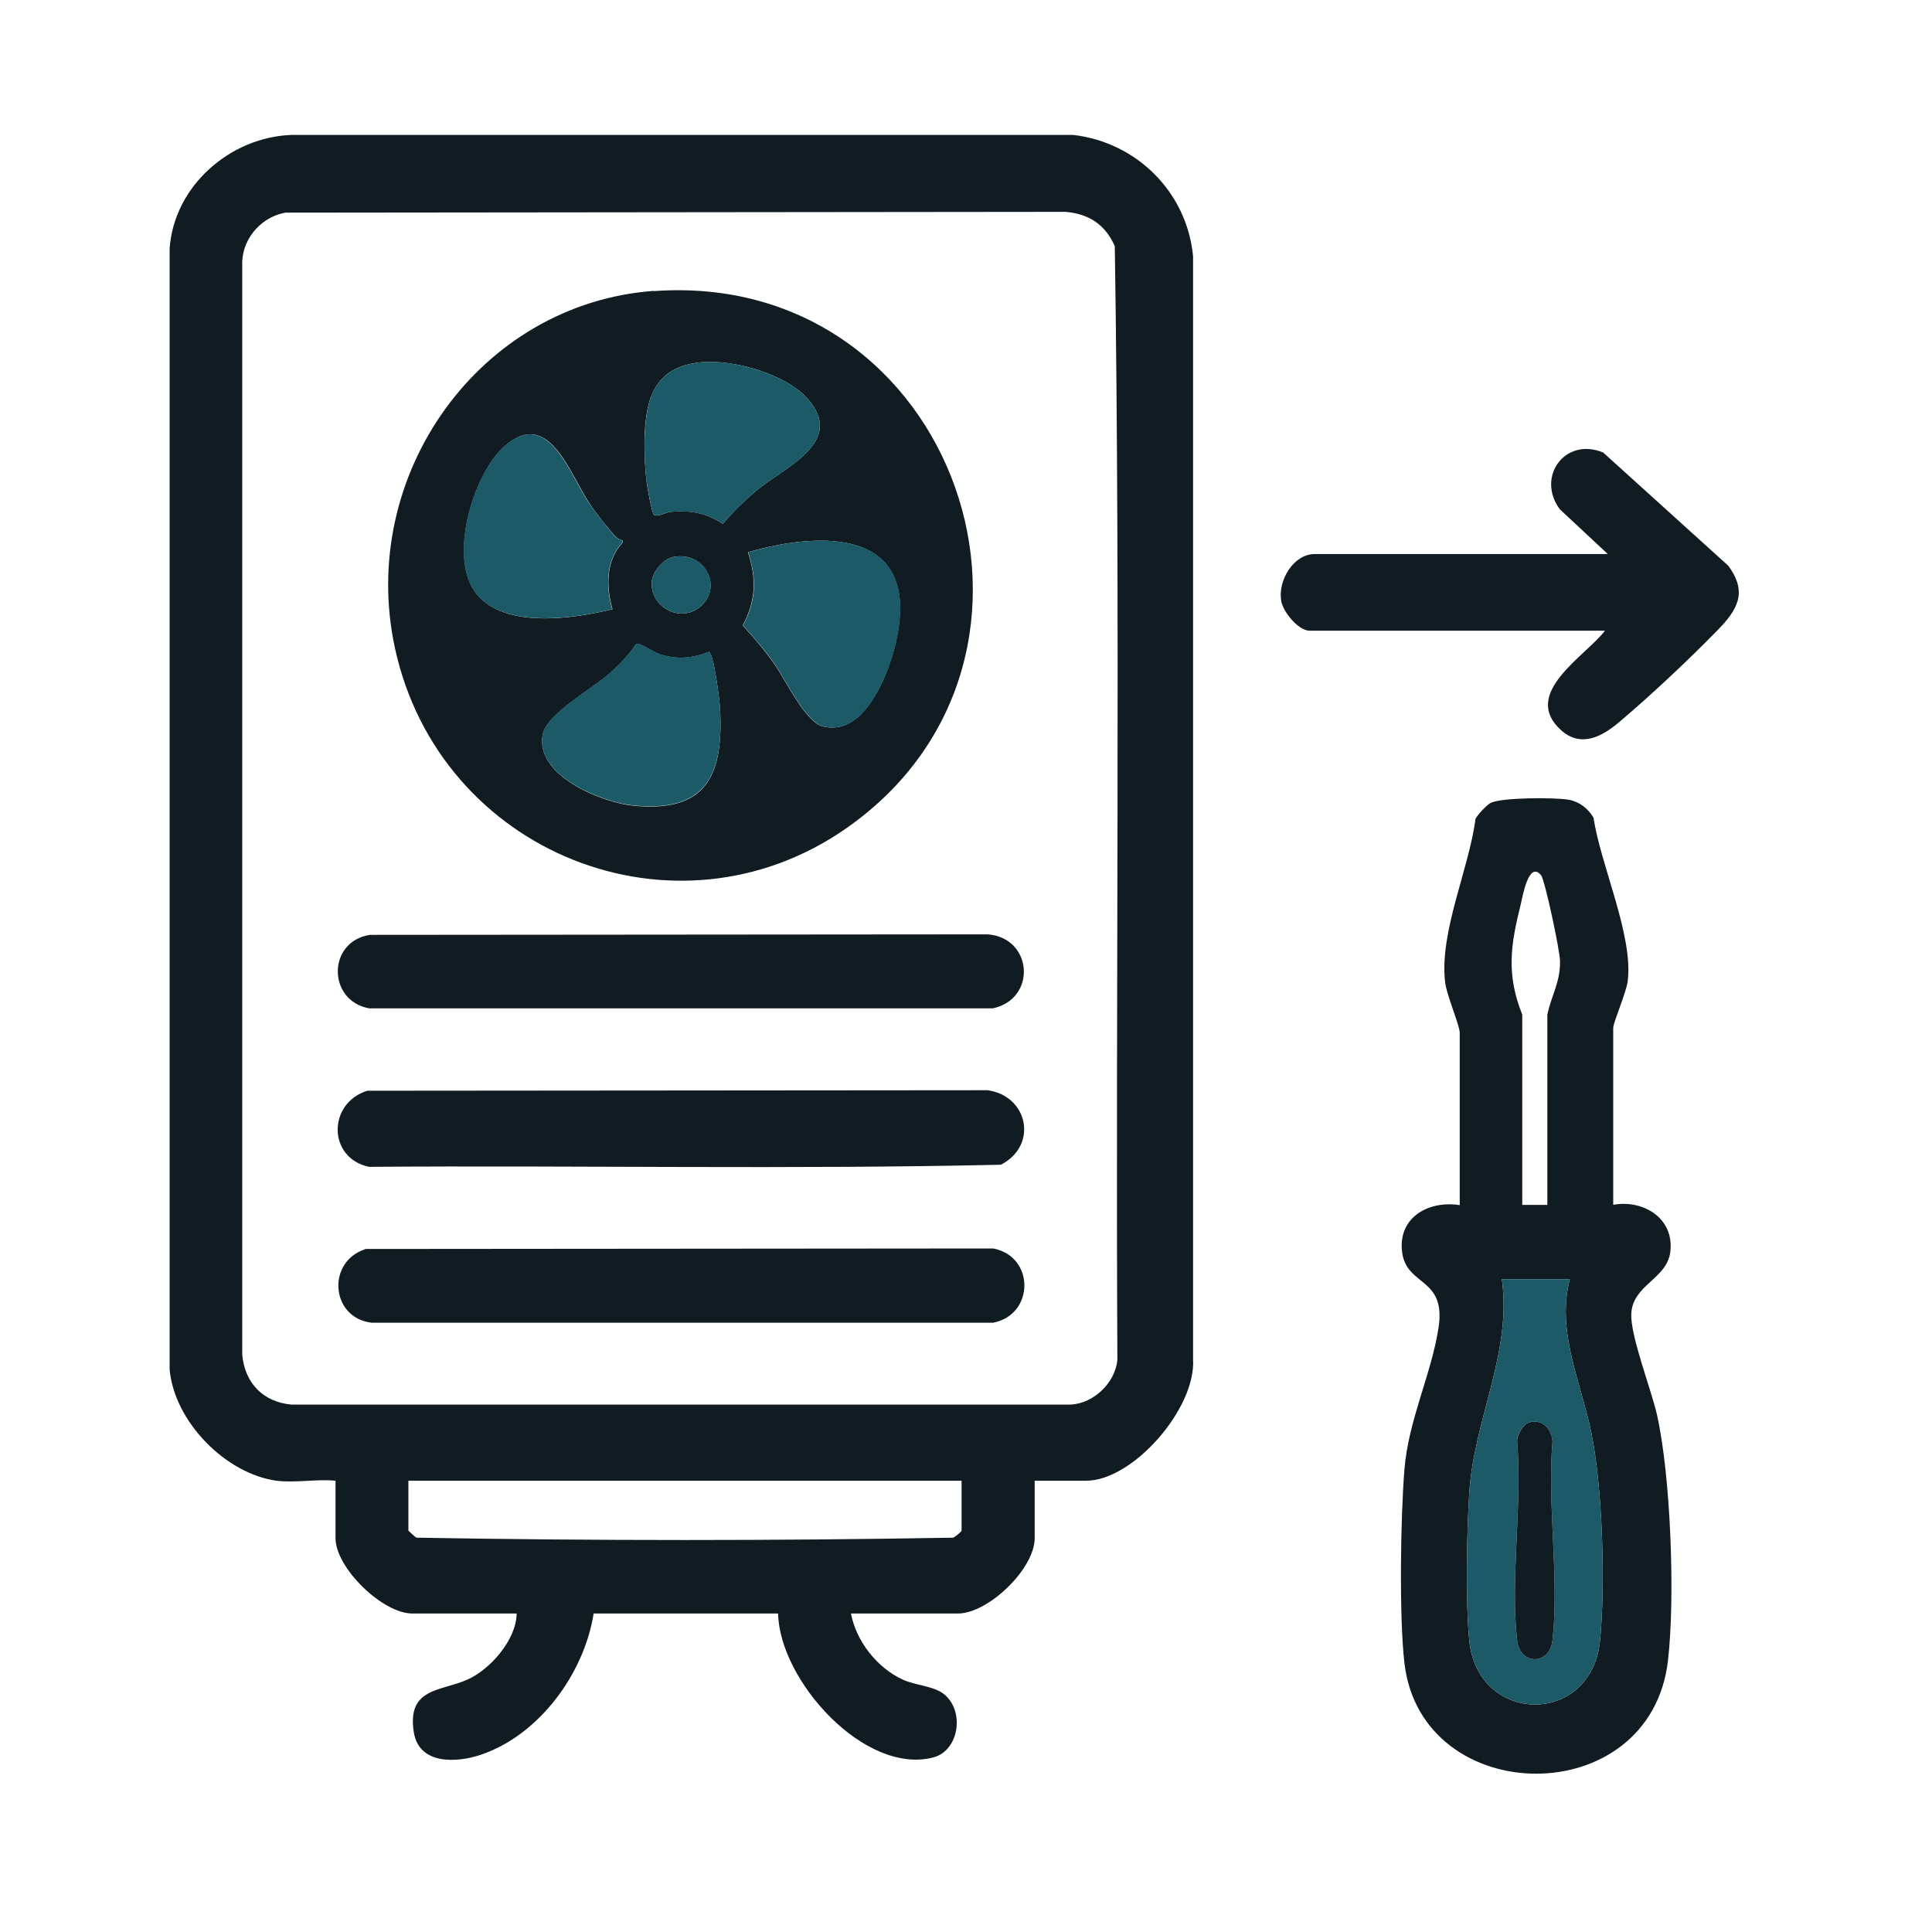
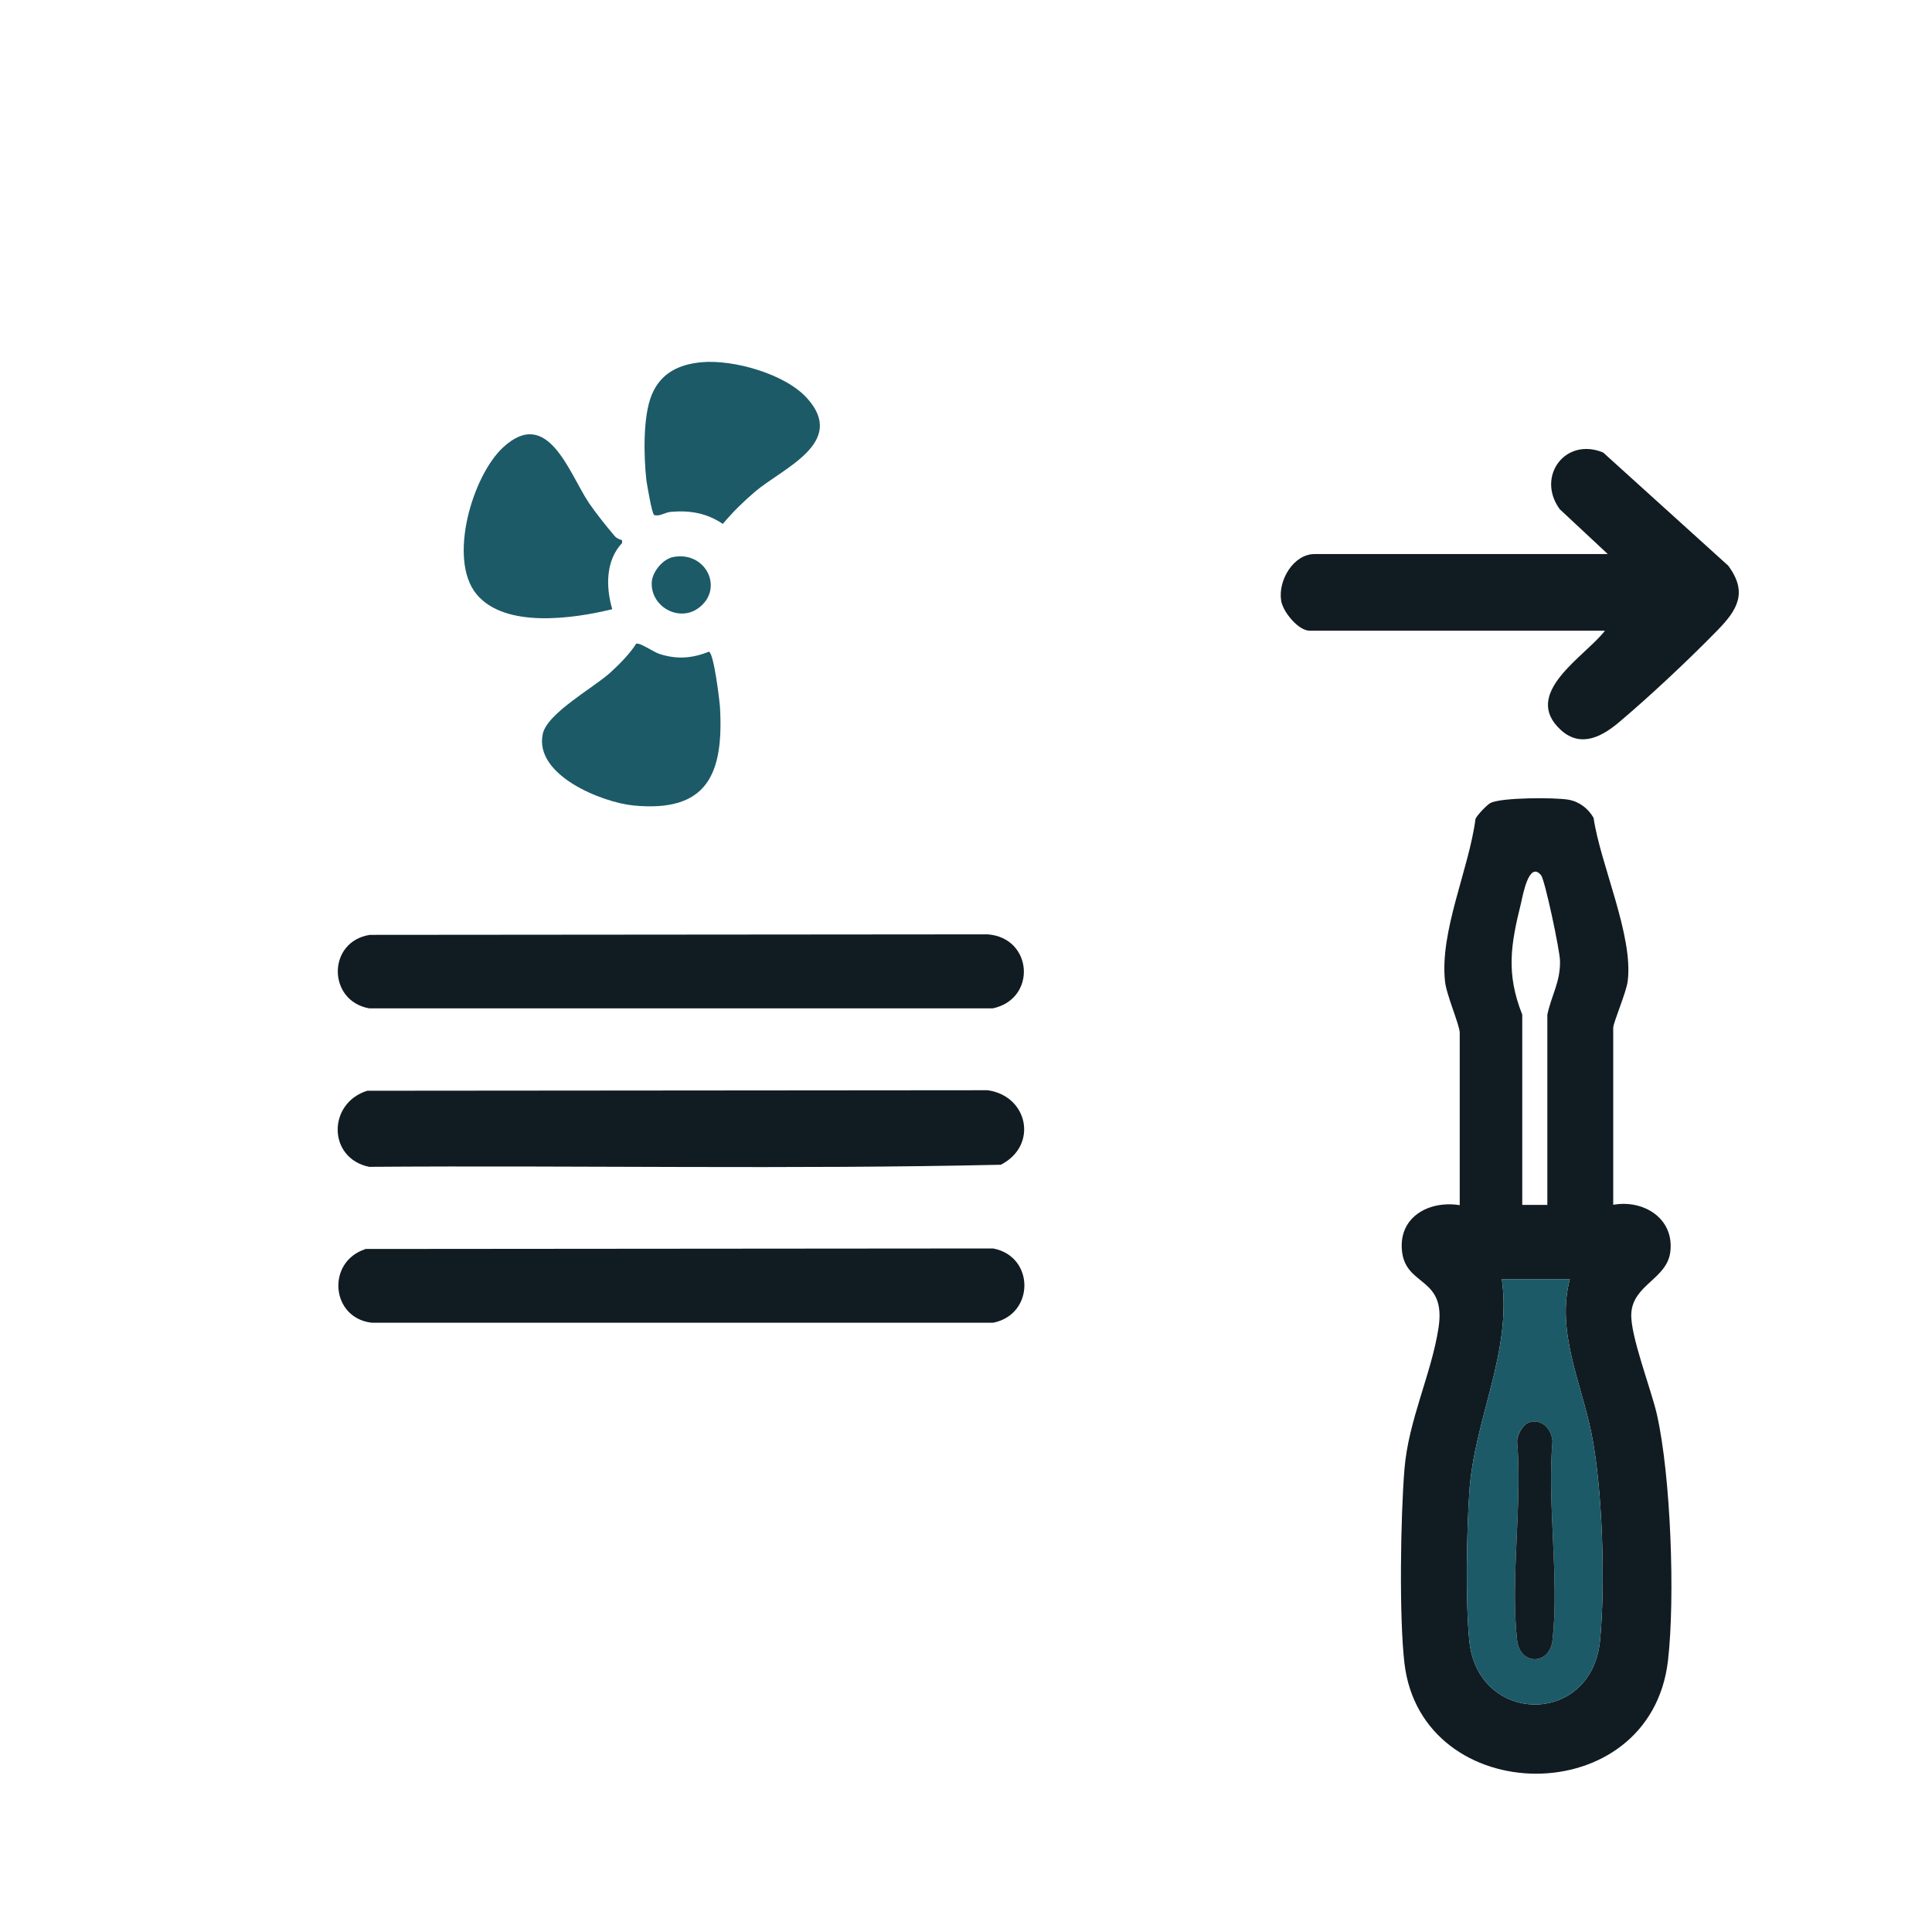
<svg xmlns="http://www.w3.org/2000/svg" width="60" height="60" viewBox="0 0 60 60" fill="none">
-   <path d="M8.582 45.985C7.009 45.765 5.421 44.159 5.268 42.538V7.72C5.405 5.764 7.162 4.257 9.048 4.191H33.337C35.295 4.42 36.86 5.96 37.052 7.957V42.22C37.141 43.736 35.191 45.985 33.73 45.985H32.133V47.77C32.133 48.723 30.689 50.109 29.75 50.109H26.428C26.589 50.973 27.247 51.804 28.041 52.163C28.41 52.334 28.948 52.358 29.269 52.578C29.975 53.076 29.806 54.355 28.996 54.575C26.869 55.146 24.205 52.195 24.165 50.109H18.436C18.139 51.983 16.743 53.882 14.937 54.494C14.199 54.746 13.012 54.82 12.851 53.793C12.634 52.407 13.694 52.529 14.512 52.163C15.218 51.853 16.037 50.924 16.045 50.109H12.803C11.88 50.109 10.42 48.691 10.42 47.77V45.985C9.842 45.928 9.144 46.058 8.582 45.985ZM8.911 6.596C8.173 6.702 7.555 7.346 7.523 8.12V42.073C7.603 42.953 8.173 43.54 9.048 43.621H33.257C33.963 43.581 34.629 42.953 34.701 42.236C34.645 30.712 34.797 19.163 34.621 7.647C34.324 6.971 33.819 6.645 33.096 6.579L8.911 6.604V6.596ZM29.863 45.985H12.683V47.533C12.683 47.533 12.875 47.729 12.939 47.754C18.476 47.851 24.069 47.851 29.606 47.754C29.662 47.729 29.863 47.566 29.863 47.533V45.985Z" fill="#111C22" />
  <path d="M50.084 37.419C51.023 37.24 52.002 37.827 51.873 38.878C51.769 39.726 50.702 39.897 50.661 40.802C50.629 41.478 51.279 43.149 51.456 43.923C51.889 45.838 52.026 49.612 51.801 51.568C51.255 56.287 44.146 56.197 43.616 51.649C43.448 50.215 43.496 47.11 43.616 45.635C43.736 44.111 44.459 42.66 44.675 41.233C44.916 39.652 43.68 39.962 43.544 38.886C43.407 37.81 44.362 37.273 45.333 37.427V32.073C45.333 31.837 44.916 30.891 44.876 30.475C44.708 28.919 45.622 26.987 45.823 25.43C45.879 25.308 46.168 25.007 46.28 24.942C46.601 24.762 48.302 24.762 48.712 24.836C49.041 24.893 49.321 25.105 49.49 25.398C49.699 26.84 50.734 29.066 50.549 30.475C50.509 30.81 50.1 31.763 50.1 31.918V37.427L50.084 37.419ZM48.054 37.419V31.511C48.182 30.907 48.463 30.492 48.447 29.84C48.447 29.538 47.981 27.338 47.861 27.183C47.484 26.718 47.291 27.81 47.235 28.055C46.914 29.343 46.77 30.239 47.275 31.511V37.419H48.054ZM48.752 39.726H46.641C46.962 42 45.775 44.086 45.63 46.352C45.55 47.591 45.51 49.742 45.63 50.948C45.887 53.573 49.426 53.622 49.691 50.948C49.859 49.204 49.771 46.197 49.418 44.485C49.097 42.921 48.326 41.348 48.752 39.726Z" fill="#111C22" />
  <path d="M49.923 17.199L48.439 15.813C47.7 14.803 48.607 13.564 49.787 14.053L53.67 17.566C54.288 18.397 53.959 18.943 53.325 19.587C52.459 20.475 51.263 21.6 50.316 22.399C49.787 22.855 49.113 23.246 48.479 22.676C47.219 21.535 49.241 20.378 49.843 19.587H40.671C40.326 19.587 39.845 19.008 39.788 18.658C39.684 18.022 40.174 17.207 40.824 17.207H49.923V17.199Z" fill="#111C22" />
  <path d="M48.752 39.726C48.326 41.348 49.097 42.921 49.418 44.485C49.771 46.197 49.859 49.204 49.691 50.948C49.426 53.622 45.887 53.573 45.63 50.948C45.51 49.742 45.55 47.591 45.63 46.352C45.775 44.086 46.962 42.008 46.641 39.726H48.752ZM47.484 44.176C47.299 44.233 47.107 44.559 47.115 44.754C47.283 46.71 46.898 49.033 47.115 50.94C47.203 51.723 48.126 51.723 48.214 50.94C48.431 49.033 48.045 46.702 48.214 44.754C48.174 44.371 47.893 44.053 47.484 44.176Z" fill="#1C5A68" />
  <path d="M11.407 33.874L30.673 33.858C31.933 34.037 32.246 35.577 31.082 36.172C24.559 36.319 18.003 36.189 11.463 36.237C10.171 35.969 10.171 34.257 11.407 33.874Z" fill="#111C22" />
  <path d="M11.335 38.788L30.841 38.772C32.142 39.017 32.133 40.826 30.841 41.079H11.551C10.275 40.94 10.131 39.196 11.335 38.797V38.788Z" fill="#111C22" />
  <path d="M11.487 29.033L30.673 29.017C32.077 29.122 32.206 31.021 30.834 31.315H11.463C10.163 31.078 10.163 29.237 11.487 29.033Z" fill="#111C22" />
  <path d="M47.484 44.176C47.885 44.053 48.174 44.363 48.214 44.754C48.045 46.71 48.431 49.033 48.214 50.94C48.126 51.723 47.203 51.723 47.115 50.94C46.898 49.033 47.283 46.71 47.115 44.754C47.115 44.559 47.299 44.233 47.484 44.176Z" fill="#111C22" />
-   <path d="M20.298 9.041C29.702 8.356 33.867 20.418 26.292 25.716C20.98 29.432 13.646 26.498 12.265 20.125C11.102 14.754 14.889 9.432 20.306 9.033L20.298 9.041ZM21.79 11.249C21.084 11.315 20.53 11.575 20.241 12.26C19.953 12.945 19.993 14.175 20.073 14.909C20.089 15.064 20.241 15.944 20.314 15.993C20.49 16.05 20.651 15.911 20.843 15.895C21.437 15.838 21.951 15.936 22.448 16.27C22.753 15.903 23.09 15.577 23.451 15.267C24.318 14.526 26.308 13.743 25.064 12.366C24.382 11.608 22.769 11.16 21.79 11.249ZM19.319 16.775C19.319 16.775 19.182 16.742 19.102 16.653C18.837 16.351 18.524 15.96 18.308 15.634C17.69 14.721 17.032 12.594 15.628 13.898C14.673 14.787 13.918 17.354 14.801 18.446C15.684 19.538 17.826 19.212 19.022 18.919C18.821 18.234 18.813 17.411 19.327 16.865C19.327 16.832 19.343 16.791 19.327 16.775H19.319ZM26.685 22.236C27.488 21.486 28.057 19.66 27.937 18.576C27.688 16.27 24.791 16.694 23.227 17.15C23.499 17.965 23.475 18.658 23.066 19.424C23.419 19.807 23.756 20.206 24.053 20.63C24.398 21.119 25.016 22.439 25.562 22.562C25.995 22.66 26.364 22.529 26.677 22.236H26.685ZM20.916 17.297C20.603 17.354 20.266 17.745 20.241 18.071C20.193 18.829 21.068 19.326 21.678 18.894C22.496 18.307 21.927 17.109 20.916 17.297ZM19.76 19.994C19.559 20.312 19.23 20.646 18.95 20.899C18.428 21.372 16.984 22.162 16.855 22.806C16.599 24.086 18.693 24.925 19.672 25.023C21.951 25.243 22.48 24.078 22.36 21.975C22.344 21.73 22.167 20.28 22.015 20.247C21.485 20.451 21.004 20.492 20.466 20.312C20.298 20.255 19.856 19.945 19.76 20.003V19.994Z" fill="#111C22" />
-   <path d="M26.685 22.236C26.372 22.529 26.003 22.66 25.57 22.562C25.024 22.439 24.398 21.111 24.061 20.63C23.764 20.206 23.427 19.807 23.074 19.424C23.483 18.666 23.507 17.973 23.235 17.15C24.799 16.694 27.696 16.27 27.945 18.576C28.065 19.66 27.495 21.486 26.693 22.236H26.685Z" fill="#1C5A68" />
  <path d="M19.76 19.994C19.848 19.937 20.298 20.247 20.466 20.304C21.012 20.483 21.485 20.451 22.015 20.239C22.167 20.271 22.344 21.73 22.36 21.967C22.48 24.07 21.943 25.235 19.672 25.015C18.693 24.917 16.59 24.078 16.855 22.798C16.984 22.154 18.428 21.364 18.95 20.891C19.23 20.638 19.567 20.296 19.76 19.986V19.994Z" fill="#1C5A68" />
  <path d="M19.319 16.775C19.319 16.775 19.319 16.832 19.319 16.865C18.805 17.411 18.813 18.234 19.014 18.919C17.818 19.212 15.676 19.53 14.793 18.446C13.91 17.362 14.665 14.787 15.62 13.898C17.024 12.594 17.682 14.729 18.3 15.634C18.524 15.96 18.837 16.351 19.094 16.653C19.174 16.743 19.311 16.767 19.311 16.775H19.319Z" fill="#1C5A68" />
  <path d="M21.79 11.249C22.769 11.16 24.382 11.608 25.064 12.366C26.308 13.743 24.318 14.534 23.451 15.267C23.09 15.577 22.753 15.903 22.448 16.27C21.951 15.936 21.437 15.846 20.843 15.895C20.643 15.911 20.49 16.05 20.314 15.993C20.241 15.936 20.097 15.064 20.073 14.909C19.993 14.167 19.961 12.937 20.241 12.26C20.522 11.584 21.084 11.315 21.79 11.249Z" fill="#1C5A68" />
  <path d="M20.916 17.297C21.935 17.109 22.504 18.307 21.678 18.894C21.068 19.326 20.193 18.829 20.241 18.071C20.266 17.745 20.595 17.354 20.916 17.297Z" fill="#1C5A68" />
</svg>